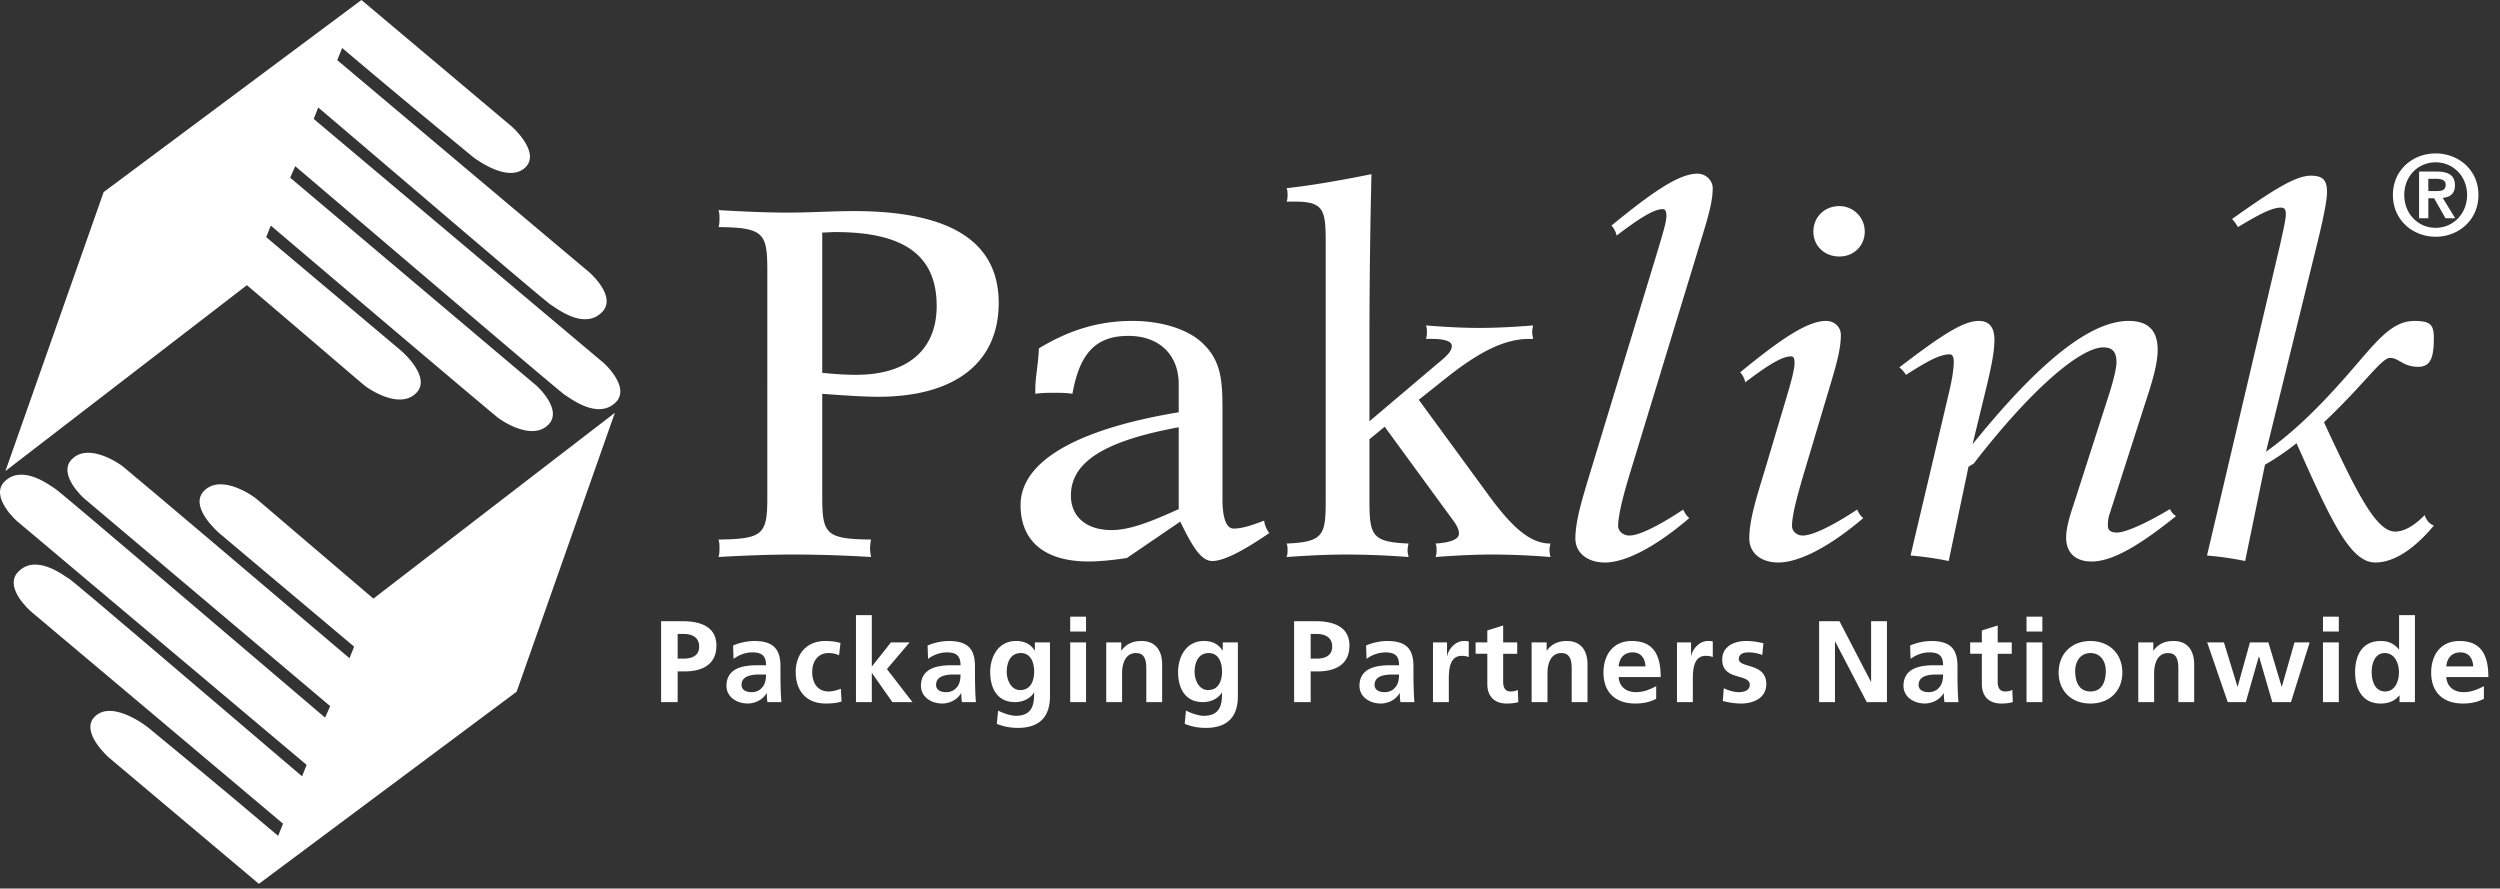
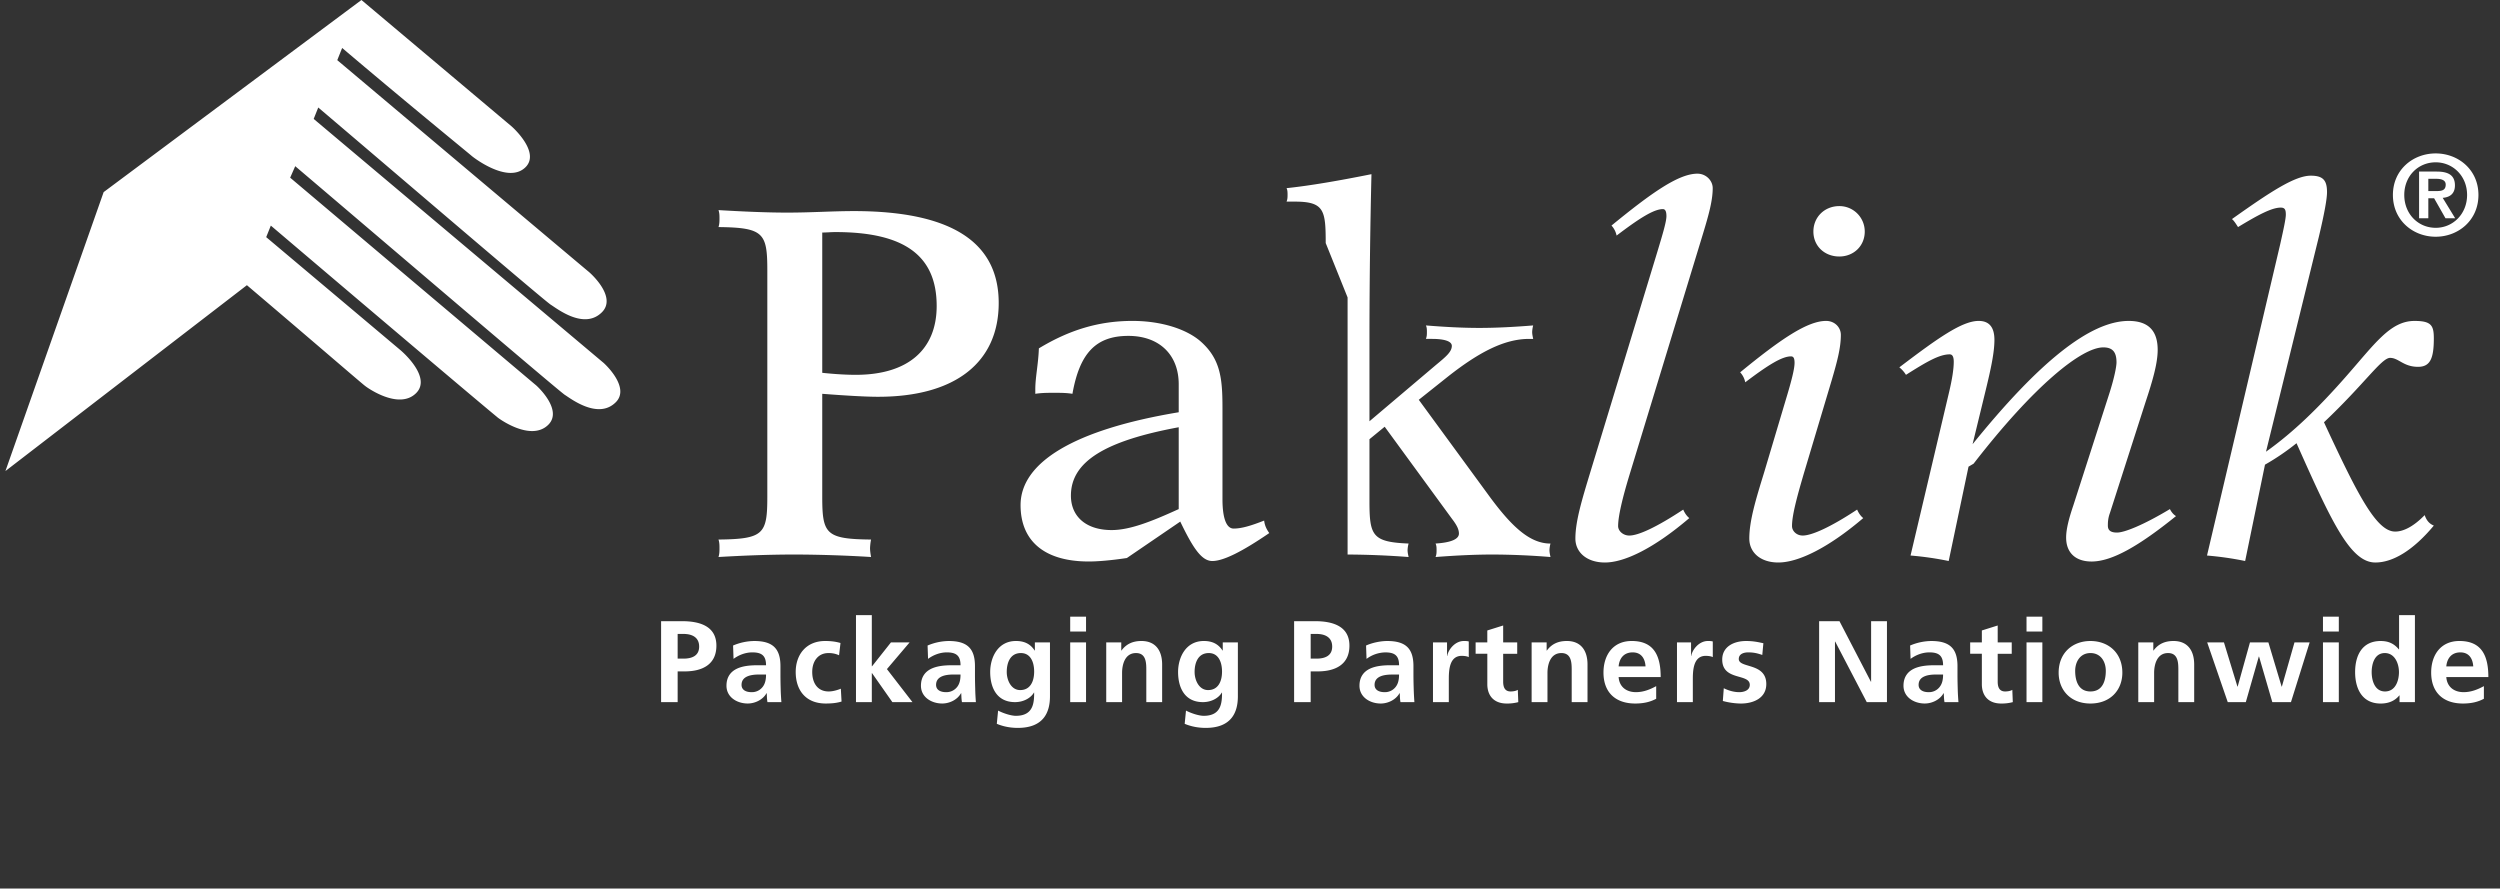
<svg xmlns="http://www.w3.org/2000/svg" width="166" height="59">
  <rect width="100%" height="100%" fill="#333333" stroke="none" />
  <g fill="#fff" fill-rule="evenodd">
-     <path d="M9.892 48.354c1.183.983 4.591 3.761 8.577 7.148l.325-.809S2.324 40.819 2.134 40.669c-.19-.147-1.914-1.706-.917-2.711 1.177-1.19 2.967.223 3.4.493.431.273 9.726 8.242 15.44 13.097l.304-.759L1.157 34.626c-.02 0-1.858-1.639-.86-2.645 1.177-1.189 3.023.259 3.386.485.364.225 11.861 10.05 17.904 15.184l.336-.764S5.653 33.144 5.634 33.136c-.02 0-1.858-1.638-.86-2.644 1.177-1.191 3.398.474 3.398.493 1.414 1.163 9.236 7.791 15.035 12.722l.307-.769-8.923-7.508c-.257-.217-2.034-1.835-1.039-2.841 1.177-1.19 3.4.458 3.4.478-.027-.053 3.374 2.886 7.842 6.681l16.034-12.339-6.523 18.519L17.19 58.687l-9.97-8.393s-1.929-1.697-.934-2.704c1.177-1.19 3.606.743 3.606.764" />
-     <path d="M31.297 10.332c-1.184-.982-4.591-3.763-8.578-7.147l-.324.809s16.473 13.874 16.66 14.022c.189.147 1.913 1.706.918 2.712-1.177 1.189-2.968-.223-3.401-.495-.431-.271-9.726-8.241-15.44-13.095l-.303.758 19.204 16.162c.02 0 1.856 1.64.86 2.646-1.177 1.19-3.024-.258-3.388-.484-.363-.226-11.861-10.052-17.902-15.185l-.336.763s16.27 13.743 16.288 13.752c.02 0 1.856 1.638.86 2.646-1.176 1.187-3.396-.475-3.396-.496-1.415-1.162-9.238-7.792-15.036-12.72l-.308.766s8.666 7.292 8.922 7.51c.258.217 2.036 1.834 1.039 2.841-1.175 1.189-3.4-.458-3.4-.478.028.055-3.372-2.888-7.842-6.682L.36 31.278l6.522-18.522L24 0l9.968 8.39c.003 0 1.932 1.697.934 2.705-1.176 1.19-3.605-.743-3.605-.763M50.95 17.962c0-2.486-.236-2.851-3.242-2.884.066-.2.066-.398.066-.563 0-.2 0-.365-.066-.564 1.688.1 3.242.166 4.592.166 1.552 0 3.005-.101 4.39-.101 6.417 0 9.624 2.024 9.624 6.1 0 3.91-2.836 6.23-8.004 6.23-.777 0-1.991-.065-3.713-.197v6.828c0 2.485.235 2.816 3.241 2.849a3.585 3.585 0 0 0-.067.563c0 .199.033.398.067.596a87.446 87.446 0 0 0-5.065-.165c-1.688 0-3.377.067-5.065.165.066-.198.066-.397.066-.596 0-.165 0-.365-.066-.563 3.006-.033 3.242-.364 3.242-2.85V17.963Zm5.875 6.926c3.479 0 5.37-1.69 5.37-4.573 0-3.381-2.195-4.905-6.721-4.905-.303 0-.574.03-.877.03v9.315c.945.1 1.687.133 2.228.133ZM74.823 37.053c-1.114.166-1.958.23-2.533.23-2.937 0-4.524-1.358-4.524-3.744 0-2.818 3.511-5.004 10.501-6.165v-1.855c0-1.99-1.317-3.216-3.342-3.216-2.196 0-3.243 1.194-3.715 3.846-.406-.067-.81-.067-1.217-.067-.404 0-.809 0-1.249.067v-.3c0-.795.203-1.69.237-2.717 2.026-1.226 3.986-1.823 6.213-1.823 1.96 0 3.613.563 4.525 1.359 1.317 1.16 1.453 2.453 1.453 4.408v6.066c0 1.293.27 1.955.742 1.955.54 0 1.182-.2 2.026-.531.034.332.17.596.34.829-1.792 1.226-3.042 1.856-3.783 1.856-.71 0-1.284-.861-2.128-2.618l-3.546 2.42Zm3.444-8.684c-4.828.894-7.158 2.254-7.158 4.54 0 1.393 1.012 2.287 2.702 2.287 1.214 0 2.634-.563 4.456-1.392v-5.435ZM88.027 16.139c0-2.188-.101-2.752-2.06-2.752h-.54c.067-.165.067-.297.067-.463 0-.132 0-.298-.067-.431 1.586-.166 3.479-.496 5.638-.928a471.345 471.345 0 0 0-.133 10.54v5.867l4.422-3.745c.642-.531 1.047-.862 1.047-1.26 0-.3-.472-.464-1.316-.464h-.406c.067-.166.067-.3.067-.466 0-.131 0-.296-.067-.428 1.217.098 2.397.165 3.545.165 1.15 0 2.365-.067 3.579-.165a2.058 2.058 0 0 0-.067.428c0 .167.036.3.067.466h-.27c-1.653 0-3.341.894-5.368 2.485l-1.958 1.558 4.559 6.23c1.586 2.188 2.803 3.316 4.186 3.316a1.933 1.933 0 0 0-.067.429c0 .167.034.299.067.465a49.86 49.86 0 0 0-3.815-.166c-1.25 0-2.533.067-3.817.166.068-.166.068-.298.068-.465 0-.132 0-.297-.068-.43 1.047-.066 1.553-.298 1.553-.662 0-.3-.168-.597-.472-.994l-4.458-6.1-1.011.829v4.077c0 2.32.168 2.75 2.599 2.85a1.879 1.879 0 0 0-.068.43c0 .167.034.299.068.465a57.03 57.03 0 0 0-4.051-.166c-1.32 0-2.67.067-4.053.166.067-.166.067-.298.067-.465 0-.132 0-.297-.067-.43 2.464-.1 2.6-.564 2.6-2.883v-17.07ZM110.651 14.349c0-.297-.069-.464-.237-.464-.608 0-1.587.63-3.072 1.758a1.388 1.388 0 0 0-.339-.666c2.67-2.185 4.458-3.445 5.706-3.445.576 0 1.015.464 1.015.96 0 .83-.27 1.79-.642 3.017l-4.829 15.842c-.54 1.756-.81 2.95-.81 3.579 0 .333.337.63.743.63.608 0 1.823-.563 3.58-1.723.1.233.237.432.404.564-2.33 1.989-4.29 2.949-5.604 2.949-1.184 0-1.96-.662-1.96-1.59 0-1.161.44-2.586.98-4.374l4.457-14.65c.371-1.227.608-2.022.608-2.387M123.72 34.4c-2.332 1.99-4.324 2.95-5.64 2.95-1.182 0-1.926-.662-1.926-1.59 0-1.194.44-2.618.98-4.375l1.452-4.872c.372-1.227.573-2.023.573-2.42 0-.299-.067-.43-.236-.43-.608 0-1.553.596-3.038 1.722a1.385 1.385 0 0 0-.338-.663c2.667-2.186 4.458-3.413 5.706-3.413.574 0 .98.431.98.927 0 .895-.27 1.856-.609 3.016l-1.822 6.098c-.508 1.725-.812 2.884-.812 3.58 0 .332.304.63.71.63.608 0 1.858-.563 3.613-1.723.102.232.237.431.406.563m-1.587-20.715c.945 0 1.688.763 1.688 1.69 0 .963-.743 1.657-1.688 1.657-.98 0-1.722-.694-1.722-1.658 0-.96.742-1.689 1.722-1.689M129.425 26.015c.203-.863.304-1.524.304-1.989 0-.364-.101-.497-.27-.497-.71 0-1.587.53-2.903 1.36a1.948 1.948 0 0 0-.44-.498c2.533-1.922 4.155-3.082 5.268-3.082.71 0 1.046.431 1.046 1.26 0 .827-.234 1.922-.573 3.314l-.878 3.612c4.39-5.436 7.8-8.186 10.367-8.186 1.284 0 1.924.63 1.924 1.922 0 .895-.337 2.055-.81 3.48l-2.363 7.358c-.135.365-.135.662-.135.83 0 .33.204.463.608.463.47 0 1.688-.464 3.513-1.559.099.2.236.365.404.465-2.466 1.99-4.255 3.016-5.606 3.016-1.081 0-1.69-.596-1.69-1.59 0-.532.17-1.227.474-2.122l2.398-7.457c.338-1.06.473-1.79.473-2.056 0-.695-.27-.993-.878-.993-1.42 0-4.558 2.485-8.611 7.721l-.338.2-1.316 6.264a21.073 21.073 0 0 0-2.533-.364l2.565-10.872ZM151.408 16.206c.237-1.061.371-1.691.371-1.957 0-.331-.068-.464-.338-.464-.606 0-1.52.497-2.836 1.293-.169-.266-.303-.463-.405-.53 2.566-1.823 4.187-2.883 5.234-2.883.81 0 1.08.298 1.08 1.094 0 .43-.168 1.39-.539 2.949l-3.513 14.285c1.824-1.292 3.513-2.95 5.235-4.905 1.992-2.255 3.005-3.778 4.626-3.778 1.114 0 1.283.298 1.283 1.159 0 1.325-.236 1.888-1.047 1.888-.979 0-1.283-.594-1.857-.594-.574 0-1.689 1.723-4.39 4.275 2.23 4.805 3.478 7.258 4.727 7.258.574 0 1.25-.365 1.96-1.093.1.297.27.562.607.695-1.35 1.623-2.7 2.452-3.885 2.452-1.653 0-2.902-2.684-5.232-7.921a15.742 15.742 0 0 1-2.094 1.425l-1.317 6.397a21.015 21.015 0 0 0-2.533-.363l4.863-20.682ZM43.897 41.246h1.39c1.193 0 2.282.339 2.282 1.626 0 1.254-.934 1.709-2.11 1.709h-.463v2.04h-1.099v-5.375Zm1.1 2.487h.384c.55 0 1.043-.177 1.043-.8s-.478-.84-1.043-.84h-.385v1.64ZM48.676 42.863a3.681 3.681 0 0 1 1.404-.3c1.231 0 1.742.501 1.742 1.671v.508c0 .401.007.702.015.993.007.3.024.578.047.886h-.925c-.039-.207-.039-.469-.047-.592h-.016c-.244.44-.769.684-1.248.684-.713 0-1.41-.423-1.41-1.178 0-.593.29-.94.69-1.132.4-.192.918-.23 1.355-.23h.582c0-.639-.29-.855-.91-.855-.449 0-.895.17-1.248.431l-.03-.886Zm1.231 3.097a.897.897 0 0 0 .738-.355c.172-.223.22-.508.22-.817h-.457c-.469 0-1.169.077-1.169.686 0 .338.291.486.668.486ZM55.714 43.51a1.607 1.607 0 0 0-.714-.146c-.65 0-1.068.508-1.068 1.255 0 .732.354 1.294 1.093 1.294.297 0 .627-.108.807-.184l.047.854c-.307.092-.62.13-1.052.13-1.326 0-1.992-.884-1.992-2.094 0-1.147.69-2.057 1.953-2.057.423 0 .73.048 1.021.132l-.095.816ZM56.837 40.846h1.051v3.396h.015l1.256-1.587h1.239l-1.506 1.773 1.695 2.193h-1.334l-1.35-1.925h-.015v1.925h-1.051zM61.591 42.863a3.693 3.693 0 0 1 1.404-.3c1.233 0 1.743.501 1.743 1.671v.508c0 .401.008.702.016.993.006.3.022.578.045.886h-.925c-.039-.207-.039-.469-.047-.592h-.015c-.244.44-.769.684-1.249.684-.714 0-1.412-.423-1.412-1.178 0-.593.29-.94.69-1.132.401-.192.918-.23 1.357-.23h.581c0-.639-.29-.855-.91-.855-.447 0-.894.17-1.246.431l-.032-.886Zm1.232 3.097a.902.902 0 0 0 .738-.355c.172-.223.218-.508.218-.817h-.454c-.47 0-1.169.077-1.169.686 0 .338.29.486.667.486ZM69.718 42.655v3.58c0 1.08-.438 2.097-2.133 2.097-.416 0-.894-.062-1.397-.27l.086-.879c.322.17.847.347 1.178.347 1.161 0 1.216-.855 1.216-1.54h-.016c-.197.34-.666.631-1.256.631-1.192 0-1.647-.939-1.647-2.002 0-.954.502-2.057 1.711-2.057.534 0 .95.18 1.24.632h.015v-.539h1.003Zm-1.05 1.94c0-.676-.267-1.232-.88-1.232-.713 0-.94.647-.94 1.256 0 .54.288 1.202.893 1.202.66 0 .927-.562.927-1.226ZM71.061 41.932h1.052v-.986h-1.052v.986Zm0 4.69h1.052v-3.967h-1.052v3.966ZM73.454 42.655h.998v.54h.015c.329-.454.778-.633 1.325-.633.958 0 1.374.662 1.374 1.557v2.502h-1.051v-2.118c0-.485-.008-1.14-.684-1.14-.761 0-.925.81-.925 1.317v1.941h-1.052v-3.966ZM82.195 42.655v3.58c0 1.08-.439 2.097-2.134 2.097-.416 0-.894-.062-1.398-.27l.087-.879c.322.17.847.347 1.177.347 1.162 0 1.216-.855 1.216-1.54h-.016c-.195.34-.666.631-1.255.631-1.193 0-1.647-.939-1.647-2.002 0-.954.503-2.057 1.71-2.057.533 0 .95.18 1.24.632h.016v-.539h1.004Zm-1.052 1.94c0-.676-.267-1.232-.878-1.232-.715 0-.943.647-.943 1.256 0 .54.291 1.202.895 1.202.66 0 .926-.562.926-1.226ZM85.929 41.246h1.389c1.193 0 2.284.339 2.284 1.626 0 1.254-.934 1.709-2.111 1.709h-.462v2.04h-1.1v-5.375Zm1.1 2.487h.384c.549 0 1.044-.177 1.044-.8s-.48-.84-1.044-.84h-.384v1.64ZM90.738 43.75a2.143 2.143 0 0 1 1.25-.431c.62 0 .91.214.91.853h-.582c-.44 0-.958.04-1.358.232-.399.191-.689.538-.689 1.13 0 .757.697 1.18 1.411 1.18.478 0 1.005-.246 1.247-.685h.017c.007.122.007.385.047.592h.925a19.415 19.415 0 0 1-.046-.886c-.008-.292-.017-.591-.017-.992v-.51c0-1.17-.51-1.67-1.74-1.67-.449 0-.999.116-1.406.3l.031.886Zm.534 1.724c0-.608.698-.684 1.17-.684h.455c0 .307-.047.593-.22.815a.898.898 0 0 1-.737.355c-.376 0-.668-.148-.668-.486ZM95.15 42.655h.933v.9h.016c.047-.367.477-.993 1.105-.993.103 0 .212 0 .322.032v1.04c-.094-.055-.282-.085-.47-.085-.855 0-.855 1.046-.855 1.616v1.456H95.15v-3.966ZM98.757 43.41h-.776v-.754h.776v-.793l1.053-.331v1.124h.933v.755h-.933v1.848c0 .34.094.654.493.654.19 0 .37-.038.48-.107l.031.816a2.845 2.845 0 0 1-.776.092c-.824 0-1.28-.501-1.28-1.285V43.41ZM101.7 42.655h.997v.54h.016c.33-.454.777-.633 1.325-.633.957 0 1.373.662 1.373 1.557v2.502h-1.05v-2.118c0-.485-.01-1.14-.684-1.14-.76 0-.925.81-.925 1.317v1.941H101.7v-3.966ZM109.971 46.398c-.385.207-.824.316-1.389.316-1.333 0-2.111-.755-2.111-2.056 0-1.148.62-2.096 1.875-2.096 1.5 0 1.923 1.01 1.923 2.396h-2.793c.046.64.501 1.001 1.152 1.001.51 0 .951-.186 1.343-.4v.84Zm-.707-2.148c-.03-.5-.268-.932-.855-.932-.589 0-.887.401-.933.932h1.788ZM111.352 42.655h.934v.9h.015c.046-.367.479-.993 1.106-.993.102 0 .212 0 .322.032v1.04c-.094-.055-.282-.085-.472-.085-.853 0-.853 1.046-.853 1.616v1.456h-1.052v-3.966ZM117.016 43.488c-.321-.108-.556-.17-.941-.17-.282 0-.62.1-.62.44 0 .63 1.827.23 1.827 1.663 0 .923-.837 1.294-1.696 1.294a4.85 4.85 0 0 1-1.19-.17l.063-.847c.329.162.675.262 1.035.262.267 0 .692-.1.692-.486 0-.778-1.83-.246-1.83-1.68 0-.853.762-1.231 1.585-1.231.495 0 .815.077 1.147.147l-.072.778ZM120.79 41.246h1.351l2.087 4.02h.014v-4.02h1.052v5.376h-1.341l-2.096-4.021h-.015v4.021h-1.052zM126.831 42.863a3.691 3.691 0 0 1 1.406-.3c1.23 0 1.74.501 1.74 1.671v.508c0 .401.008.702.016.993.007.3.024.578.048.886h-.926c-.04-.207-.04-.469-.049-.592h-.014c-.244.44-.77.684-1.248.684-.714 0-1.412-.423-1.412-1.178 0-.593.291-.94.69-1.132.4-.192.918-.23 1.357-.23h.582c0-.639-.29-.855-.909-.855-.449 0-.896.17-1.25.431l-.03-.886Zm1.232 3.097a.892.892 0 0 0 .736-.355c.175-.223.222-.508.222-.817h-.456c-.47 0-1.169.077-1.169.686 0 .338.291.486.667.486ZM131.595 43.41h-.776v-.754h.776v-.793l1.052-.331v1.124h.932v.755h-.932v1.848c0 .34.093.654.493.654.188 0 .369-.038.478-.107l.032.816a2.848 2.848 0 0 1-.777.092c-.824 0-1.278-.501-1.278-1.285V43.41ZM134.561 41.932h1.052v-.986h-1.052v.986Zm0 4.69h1.052v-3.967h-1.052v3.966ZM138.804 42.563c1.201 0 2.12.792 2.12 2.102 0 1.14-.778 2.049-2.12 2.049-1.334 0-2.11-.908-2.11-2.048 0-1.31.918-2.103 2.11-2.103m0 3.35c.81 0 1.021-.708 1.021-1.37 0-.608-.33-1.18-1.02-1.18-.684 0-1.013.587-1.013 1.18 0 .656.212 1.37 1.012 1.37M141.982 42.655h.998v.54h.015c.33-.454.778-.633 1.326-.633.957 0 1.373.662 1.373 1.557v2.502h-1.051v-2.118c0-.485-.01-1.14-.683-1.14-.762 0-.926.81-.926 1.317v1.941h-1.052v-3.966ZM146.557 42.655h1.113l.896 2.935h.015l.817-2.935h1.223l.879 2.935h.016l.838-2.935h1.007l-1.241 3.966h-1.239l-.88-3.027h-.015l-.863 3.027h-1.2zM154.245 41.932h1.052v-.986h-1.052v.986Zm0 4.69h1.052v-3.967h-1.052v3.966ZM159.33 46.175h-.015c-.314.386-.746.54-1.24.54-1.24 0-1.695-1.002-1.695-2.087 0-1.095.456-2.065 1.696-2.065.525 0 .894.177 1.207.555h.016v-2.272h1.052v5.775h-1.021v-.446Zm-.965-.262c.699 0 .926-.723.926-1.285 0-.555-.268-1.265-.941-1.265-.683 0-.871.732-.871 1.265 0 .546.196 1.285.886 1.285ZM164.93 46.398c-.384.207-.825.316-1.39.316-1.333 0-2.11-.755-2.11-2.056 0-1.148.62-2.096 1.875-2.096 1.5 0 1.922 1.01 1.922 2.396h-2.793c.047.64.502 1.001 1.153 1.001.51 0 .95-.186 1.343-.4v.84Zm-.706-2.148c-.032-.5-.267-.932-.856-.932-.587 0-.887.401-.934.932h1.79ZM161.729 10.187c1.5 0 2.84 1.08 2.84 2.758 0 1.687-1.34 2.774-2.84 2.774-1.501 0-2.84-1.087-2.84-2.774 0-1.678 1.339-2.758 2.84-2.758Zm0 4.94c1.146 0 2.086-.918 2.086-2.183 0-1.257-.94-2.166-2.086-2.166-1.161 0-2.085.91-2.085 2.166 0 1.265.924 2.182 2.085 2.182Zm-1.102-3.735h1.169c.776 0 1.212.245 1.212.918 0 .569-.354.79-.813.827l.828 1.354h-.644l-.753-1.325h-.385v1.325h-.614v-3.098Zm.614 1.295h.548c.347 0 .606-.053.606-.43 0-.332-.355-.384-.636-.384h-.518v.814Z" />
+     <path d="M31.297 10.332c-1.184-.982-4.591-3.763-8.578-7.147l-.324.809s16.473 13.874 16.66 14.022c.189.147 1.913 1.706.918 2.712-1.177 1.189-2.968-.223-3.401-.495-.431-.271-9.726-8.241-15.44-13.095l-.303.758 19.204 16.162c.02 0 1.856 1.64.86 2.646-1.177 1.19-3.024-.258-3.388-.484-.363-.226-11.861-10.052-17.902-15.185l-.336.763s16.27 13.743 16.288 13.752c.02 0 1.856 1.638.86 2.646-1.176 1.187-3.396-.475-3.396-.496-1.415-1.162-9.238-7.792-15.036-12.72l-.308.766s8.666 7.292 8.922 7.51c.258.217 2.036 1.834 1.039 2.841-1.175 1.189-3.4-.458-3.4-.478.028.055-3.372-2.888-7.842-6.682L.36 31.278l6.522-18.522L24 0l9.968 8.39c.003 0 1.932 1.697.934 2.705-1.176 1.19-3.605-.743-3.605-.763M50.95 17.962c0-2.486-.236-2.851-3.242-2.884.066-.2.066-.398.066-.563 0-.2 0-.365-.066-.564 1.688.1 3.242.166 4.592.166 1.552 0 3.005-.101 4.39-.101 6.417 0 9.624 2.024 9.624 6.1 0 3.91-2.836 6.23-8.004 6.23-.777 0-1.991-.065-3.713-.197v6.828c0 2.485.235 2.816 3.241 2.849a3.585 3.585 0 0 0-.067.563c0 .199.033.398.067.596a87.446 87.446 0 0 0-5.065-.165c-1.688 0-3.377.067-5.065.165.066-.198.066-.397.066-.596 0-.165 0-.365-.066-.563 3.006-.033 3.242-.364 3.242-2.85V17.963Zm5.875 6.926c3.479 0 5.37-1.69 5.37-4.573 0-3.381-2.195-4.905-6.721-4.905-.303 0-.574.03-.877.03v9.315c.945.1 1.687.133 2.228.133ZM74.823 37.053c-1.114.166-1.958.23-2.533.23-2.937 0-4.524-1.358-4.524-3.744 0-2.818 3.511-5.004 10.501-6.165v-1.855c0-1.99-1.317-3.216-3.342-3.216-2.196 0-3.243 1.194-3.715 3.846-.406-.067-.81-.067-1.217-.067-.404 0-.809 0-1.249.067v-.3c0-.795.203-1.69.237-2.717 2.026-1.226 3.986-1.823 6.213-1.823 1.96 0 3.613.563 4.525 1.359 1.317 1.16 1.453 2.453 1.453 4.408v6.066c0 1.293.27 1.955.742 1.955.54 0 1.182-.2 2.026-.531.034.332.17.596.34.829-1.792 1.226-3.042 1.856-3.783 1.856-.71 0-1.284-.861-2.128-2.618l-3.546 2.42Zm3.444-8.684c-4.828.894-7.158 2.254-7.158 4.54 0 1.393 1.012 2.287 2.702 2.287 1.214 0 2.634-.563 4.456-1.392v-5.435ZM88.027 16.139c0-2.188-.101-2.752-2.06-2.752h-.54c.067-.165.067-.297.067-.463 0-.132 0-.298-.067-.431 1.586-.166 3.479-.496 5.638-.928a471.345 471.345 0 0 0-.133 10.54v5.867l4.422-3.745c.642-.531 1.047-.862 1.047-1.26 0-.3-.472-.464-1.316-.464h-.406c.067-.166.067-.3.067-.466 0-.131 0-.296-.067-.428 1.217.098 2.397.165 3.545.165 1.15 0 2.365-.067 3.579-.165a2.058 2.058 0 0 0-.067.428c0 .167.036.3.067.466h-.27c-1.653 0-3.341.894-5.368 2.485l-1.958 1.558 4.559 6.23c1.586 2.188 2.803 3.316 4.186 3.316a1.933 1.933 0 0 0-.067.429c0 .167.034.299.067.465a49.86 49.86 0 0 0-3.815-.166c-1.25 0-2.533.067-3.817.166.068-.166.068-.298.068-.465 0-.132 0-.297-.068-.43 1.047-.066 1.553-.298 1.553-.662 0-.3-.168-.597-.472-.994l-4.458-6.1-1.011.829v4.077c0 2.32.168 2.75 2.599 2.85a1.879 1.879 0 0 0-.068.43c0 .167.034.299.068.465a57.03 57.03 0 0 0-4.051-.166v-17.07ZM110.651 14.349c0-.297-.069-.464-.237-.464-.608 0-1.587.63-3.072 1.758a1.388 1.388 0 0 0-.339-.666c2.67-2.185 4.458-3.445 5.706-3.445.576 0 1.015.464 1.015.96 0 .83-.27 1.79-.642 3.017l-4.829 15.842c-.54 1.756-.81 2.95-.81 3.579 0 .333.337.63.743.63.608 0 1.823-.563 3.58-1.723.1.233.237.432.404.564-2.33 1.989-4.29 2.949-5.604 2.949-1.184 0-1.96-.662-1.96-1.59 0-1.161.44-2.586.98-4.374l4.457-14.65c.371-1.227.608-2.022.608-2.387M123.72 34.4c-2.332 1.99-4.324 2.95-5.64 2.95-1.182 0-1.926-.662-1.926-1.59 0-1.194.44-2.618.98-4.375l1.452-4.872c.372-1.227.573-2.023.573-2.42 0-.299-.067-.43-.236-.43-.608 0-1.553.596-3.038 1.722a1.385 1.385 0 0 0-.338-.663c2.667-2.186 4.458-3.413 5.706-3.413.574 0 .98.431.98.927 0 .895-.27 1.856-.609 3.016l-1.822 6.098c-.508 1.725-.812 2.884-.812 3.58 0 .332.304.63.71.63.608 0 1.858-.563 3.613-1.723.102.232.237.431.406.563m-1.587-20.715c.945 0 1.688.763 1.688 1.69 0 .963-.743 1.657-1.688 1.657-.98 0-1.722-.694-1.722-1.658 0-.96.742-1.689 1.722-1.689M129.425 26.015c.203-.863.304-1.524.304-1.989 0-.364-.101-.497-.27-.497-.71 0-1.587.53-2.903 1.36a1.948 1.948 0 0 0-.44-.498c2.533-1.922 4.155-3.082 5.268-3.082.71 0 1.046.431 1.046 1.26 0 .827-.234 1.922-.573 3.314l-.878 3.612c4.39-5.436 7.8-8.186 10.367-8.186 1.284 0 1.924.63 1.924 1.922 0 .895-.337 2.055-.81 3.48l-2.363 7.358c-.135.365-.135.662-.135.83 0 .33.204.463.608.463.47 0 1.688-.464 3.513-1.559.099.2.236.365.404.465-2.466 1.99-4.255 3.016-5.606 3.016-1.081 0-1.69-.596-1.69-1.59 0-.532.17-1.227.474-2.122l2.398-7.457c.338-1.06.473-1.79.473-2.056 0-.695-.27-.993-.878-.993-1.42 0-4.558 2.485-8.611 7.721l-.338.2-1.316 6.264a21.073 21.073 0 0 0-2.533-.364l2.565-10.872ZM151.408 16.206c.237-1.061.371-1.691.371-1.957 0-.331-.068-.464-.338-.464-.606 0-1.52.497-2.836 1.293-.169-.266-.303-.463-.405-.53 2.566-1.823 4.187-2.883 5.234-2.883.81 0 1.08.298 1.08 1.094 0 .43-.168 1.39-.539 2.949l-3.513 14.285c1.824-1.292 3.513-2.95 5.235-4.905 1.992-2.255 3.005-3.778 4.626-3.778 1.114 0 1.283.298 1.283 1.159 0 1.325-.236 1.888-1.047 1.888-.979 0-1.283-.594-1.857-.594-.574 0-1.689 1.723-4.39 4.275 2.23 4.805 3.478 7.258 4.727 7.258.574 0 1.25-.365 1.96-1.093.1.297.27.562.607.695-1.35 1.623-2.7 2.452-3.885 2.452-1.653 0-2.902-2.684-5.232-7.921a15.742 15.742 0 0 1-2.094 1.425l-1.317 6.397a21.015 21.015 0 0 0-2.533-.363l4.863-20.682ZM43.897 41.246h1.39c1.193 0 2.282.339 2.282 1.626 0 1.254-.934 1.709-2.11 1.709h-.463v2.04h-1.099v-5.375Zm1.1 2.487h.384c.55 0 1.043-.177 1.043-.8s-.478-.84-1.043-.84h-.385v1.64ZM48.676 42.863a3.681 3.681 0 0 1 1.404-.3c1.231 0 1.742.501 1.742 1.671v.508c0 .401.007.702.015.993.007.3.024.578.047.886h-.925c-.039-.207-.039-.469-.047-.592h-.016c-.244.44-.769.684-1.248.684-.713 0-1.41-.423-1.41-1.178 0-.593.29-.94.69-1.132.4-.192.918-.23 1.355-.23h.582c0-.639-.29-.855-.91-.855-.449 0-.895.17-1.248.431l-.03-.886Zm1.231 3.097a.897.897 0 0 0 .738-.355c.172-.223.22-.508.22-.817h-.457c-.469 0-1.169.077-1.169.686 0 .338.291.486.668.486ZM55.714 43.51a1.607 1.607 0 0 0-.714-.146c-.65 0-1.068.508-1.068 1.255 0 .732.354 1.294 1.093 1.294.297 0 .627-.108.807-.184l.047.854c-.307.092-.62.13-1.052.13-1.326 0-1.992-.884-1.992-2.094 0-1.147.69-2.057 1.953-2.057.423 0 .73.048 1.021.132l-.095.816ZM56.837 40.846h1.051v3.396h.015l1.256-1.587h1.239l-1.506 1.773 1.695 2.193h-1.334l-1.35-1.925h-.015v1.925h-1.051zM61.591 42.863a3.693 3.693 0 0 1 1.404-.3c1.233 0 1.743.501 1.743 1.671v.508c0 .401.008.702.016.993.006.3.022.578.045.886h-.925c-.039-.207-.039-.469-.047-.592h-.015c-.244.44-.769.684-1.249.684-.714 0-1.412-.423-1.412-1.178 0-.593.29-.94.69-1.132.401-.192.918-.23 1.357-.23h.581c0-.639-.29-.855-.91-.855-.447 0-.894.17-1.246.431l-.032-.886Zm1.232 3.097a.902.902 0 0 0 .738-.355c.172-.223.218-.508.218-.817h-.454c-.47 0-1.169.077-1.169.686 0 .338.29.486.667.486ZM69.718 42.655v3.58c0 1.08-.438 2.097-2.133 2.097-.416 0-.894-.062-1.397-.27l.086-.879c.322.17.847.347 1.178.347 1.161 0 1.216-.855 1.216-1.54h-.016c-.197.34-.666.631-1.256.631-1.192 0-1.647-.939-1.647-2.002 0-.954.502-2.057 1.711-2.057.534 0 .95.18 1.24.632h.015v-.539h1.003Zm-1.05 1.94c0-.676-.267-1.232-.88-1.232-.713 0-.94.647-.94 1.256 0 .54.288 1.202.893 1.202.66 0 .927-.562.927-1.226ZM71.061 41.932h1.052v-.986h-1.052v.986Zm0 4.69h1.052v-3.967h-1.052v3.966ZM73.454 42.655h.998v.54h.015c.329-.454.778-.633 1.325-.633.958 0 1.374.662 1.374 1.557v2.502h-1.051v-2.118c0-.485-.008-1.14-.684-1.14-.761 0-.925.81-.925 1.317v1.941h-1.052v-3.966ZM82.195 42.655v3.58c0 1.08-.439 2.097-2.134 2.097-.416 0-.894-.062-1.398-.27l.087-.879c.322.17.847.347 1.177.347 1.162 0 1.216-.855 1.216-1.54h-.016c-.195.34-.666.631-1.255.631-1.193 0-1.647-.939-1.647-2.002 0-.954.503-2.057 1.71-2.057.533 0 .95.18 1.24.632h.016v-.539h1.004Zm-1.052 1.94c0-.676-.267-1.232-.878-1.232-.715 0-.943.647-.943 1.256 0 .54.291 1.202.895 1.202.66 0 .926-.562.926-1.226ZM85.929 41.246h1.389c1.193 0 2.284.339 2.284 1.626 0 1.254-.934 1.709-2.111 1.709h-.462v2.04h-1.1v-5.375Zm1.1 2.487h.384c.549 0 1.044-.177 1.044-.8s-.48-.84-1.044-.84h-.384v1.64ZM90.738 43.75a2.143 2.143 0 0 1 1.25-.431c.62 0 .91.214.91.853h-.582c-.44 0-.958.04-1.358.232-.399.191-.689.538-.689 1.13 0 .757.697 1.18 1.411 1.18.478 0 1.005-.246 1.247-.685h.017c.007.122.007.385.047.592h.925a19.415 19.415 0 0 1-.046-.886c-.008-.292-.017-.591-.017-.992v-.51c0-1.17-.51-1.67-1.74-1.67-.449 0-.999.116-1.406.3l.031.886Zm.534 1.724c0-.608.698-.684 1.17-.684h.455c0 .307-.047.593-.22.815a.898.898 0 0 1-.737.355c-.376 0-.668-.148-.668-.486ZM95.15 42.655h.933v.9h.016c.047-.367.477-.993 1.105-.993.103 0 .212 0 .322.032v1.04c-.094-.055-.282-.085-.47-.085-.855 0-.855 1.046-.855 1.616v1.456H95.15v-3.966ZM98.757 43.41h-.776v-.754h.776v-.793l1.053-.331v1.124h.933v.755h-.933v1.848c0 .34.094.654.493.654.19 0 .37-.038.48-.107l.031.816a2.845 2.845 0 0 1-.776.092c-.824 0-1.28-.501-1.28-1.285V43.41ZM101.7 42.655h.997v.54h.016c.33-.454.777-.633 1.325-.633.957 0 1.373.662 1.373 1.557v2.502h-1.05v-2.118c0-.485-.01-1.14-.684-1.14-.76 0-.925.81-.925 1.317v1.941H101.7v-3.966ZM109.971 46.398c-.385.207-.824.316-1.389.316-1.333 0-2.111-.755-2.111-2.056 0-1.148.62-2.096 1.875-2.096 1.5 0 1.923 1.01 1.923 2.396h-2.793c.046.64.501 1.001 1.152 1.001.51 0 .951-.186 1.343-.4v.84Zm-.707-2.148c-.03-.5-.268-.932-.855-.932-.589 0-.887.401-.933.932h1.788ZM111.352 42.655h.934v.9h.015c.046-.367.479-.993 1.106-.993.102 0 .212 0 .322.032v1.04c-.094-.055-.282-.085-.472-.085-.853 0-.853 1.046-.853 1.616v1.456h-1.052v-3.966ZM117.016 43.488c-.321-.108-.556-.17-.941-.17-.282 0-.62.1-.62.44 0 .63 1.827.23 1.827 1.663 0 .923-.837 1.294-1.696 1.294a4.85 4.85 0 0 1-1.19-.17l.063-.847c.329.162.675.262 1.035.262.267 0 .692-.1.692-.486 0-.778-1.83-.246-1.83-1.68 0-.853.762-1.231 1.585-1.231.495 0 .815.077 1.147.147l-.072.778ZM120.79 41.246h1.351l2.087 4.02h.014v-4.02h1.052v5.376h-1.341l-2.096-4.021h-.015v4.021h-1.052zM126.831 42.863a3.691 3.691 0 0 1 1.406-.3c1.23 0 1.74.501 1.74 1.671v.508c0 .401.008.702.016.993.007.3.024.578.048.886h-.926c-.04-.207-.04-.469-.049-.592h-.014c-.244.44-.77.684-1.248.684-.714 0-1.412-.423-1.412-1.178 0-.593.291-.94.69-1.132.4-.192.918-.23 1.357-.23h.582c0-.639-.29-.855-.909-.855-.449 0-.896.17-1.25.431l-.03-.886Zm1.232 3.097a.892.892 0 0 0 .736-.355c.175-.223.222-.508.222-.817h-.456c-.47 0-1.169.077-1.169.686 0 .338.291.486.667.486ZM131.595 43.41h-.776v-.754h.776v-.793l1.052-.331v1.124h.932v.755h-.932v1.848c0 .34.093.654.493.654.188 0 .369-.038.478-.107l.032.816a2.848 2.848 0 0 1-.777.092c-.824 0-1.278-.501-1.278-1.285V43.41ZM134.561 41.932h1.052v-.986h-1.052v.986Zm0 4.69h1.052v-3.967h-1.052v3.966ZM138.804 42.563c1.201 0 2.12.792 2.12 2.102 0 1.14-.778 2.049-2.12 2.049-1.334 0-2.11-.908-2.11-2.048 0-1.31.918-2.103 2.11-2.103m0 3.35c.81 0 1.021-.708 1.021-1.37 0-.608-.33-1.18-1.02-1.18-.684 0-1.013.587-1.013 1.18 0 .656.212 1.37 1.012 1.37M141.982 42.655h.998v.54h.015c.33-.454.778-.633 1.326-.633.957 0 1.373.662 1.373 1.557v2.502h-1.051v-2.118c0-.485-.01-1.14-.683-1.14-.762 0-.926.81-.926 1.317v1.941h-1.052v-3.966ZM146.557 42.655h1.113l.896 2.935h.015l.817-2.935h1.223l.879 2.935h.016l.838-2.935h1.007l-1.241 3.966h-1.239l-.88-3.027h-.015l-.863 3.027h-1.2zM154.245 41.932h1.052v-.986h-1.052v.986Zm0 4.69h1.052v-3.967h-1.052v3.966ZM159.33 46.175h-.015c-.314.386-.746.54-1.24.54-1.24 0-1.695-1.002-1.695-2.087 0-1.095.456-2.065 1.696-2.065.525 0 .894.177 1.207.555h.016v-2.272h1.052v5.775h-1.021v-.446Zm-.965-.262c.699 0 .926-.723.926-1.285 0-.555-.268-1.265-.941-1.265-.683 0-.871.732-.871 1.265 0 .546.196 1.285.886 1.285ZM164.93 46.398c-.384.207-.825.316-1.39.316-1.333 0-2.11-.755-2.11-2.056 0-1.148.62-2.096 1.875-2.096 1.5 0 1.922 1.01 1.922 2.396h-2.793c.047.64.502 1.001 1.153 1.001.51 0 .95-.186 1.343-.4v.84Zm-.706-2.148c-.032-.5-.267-.932-.856-.932-.587 0-.887.401-.934.932h1.79ZM161.729 10.187c1.5 0 2.84 1.08 2.84 2.758 0 1.687-1.34 2.774-2.84 2.774-1.501 0-2.84-1.087-2.84-2.774 0-1.678 1.339-2.758 2.84-2.758Zm0 4.94c1.146 0 2.086-.918 2.086-2.183 0-1.257-.94-2.166-2.086-2.166-1.161 0-2.085.91-2.085 2.166 0 1.265.924 2.182 2.085 2.182Zm-1.102-3.735h1.169c.776 0 1.212.245 1.212.918 0 .569-.354.79-.813.827l.828 1.354h-.644l-.753-1.325h-.385v1.325h-.614v-3.098Zm.614 1.295h.548c.347 0 .606-.053.606-.43 0-.332-.355-.384-.636-.384h-.518v.814Z" />
  </g>
</svg>